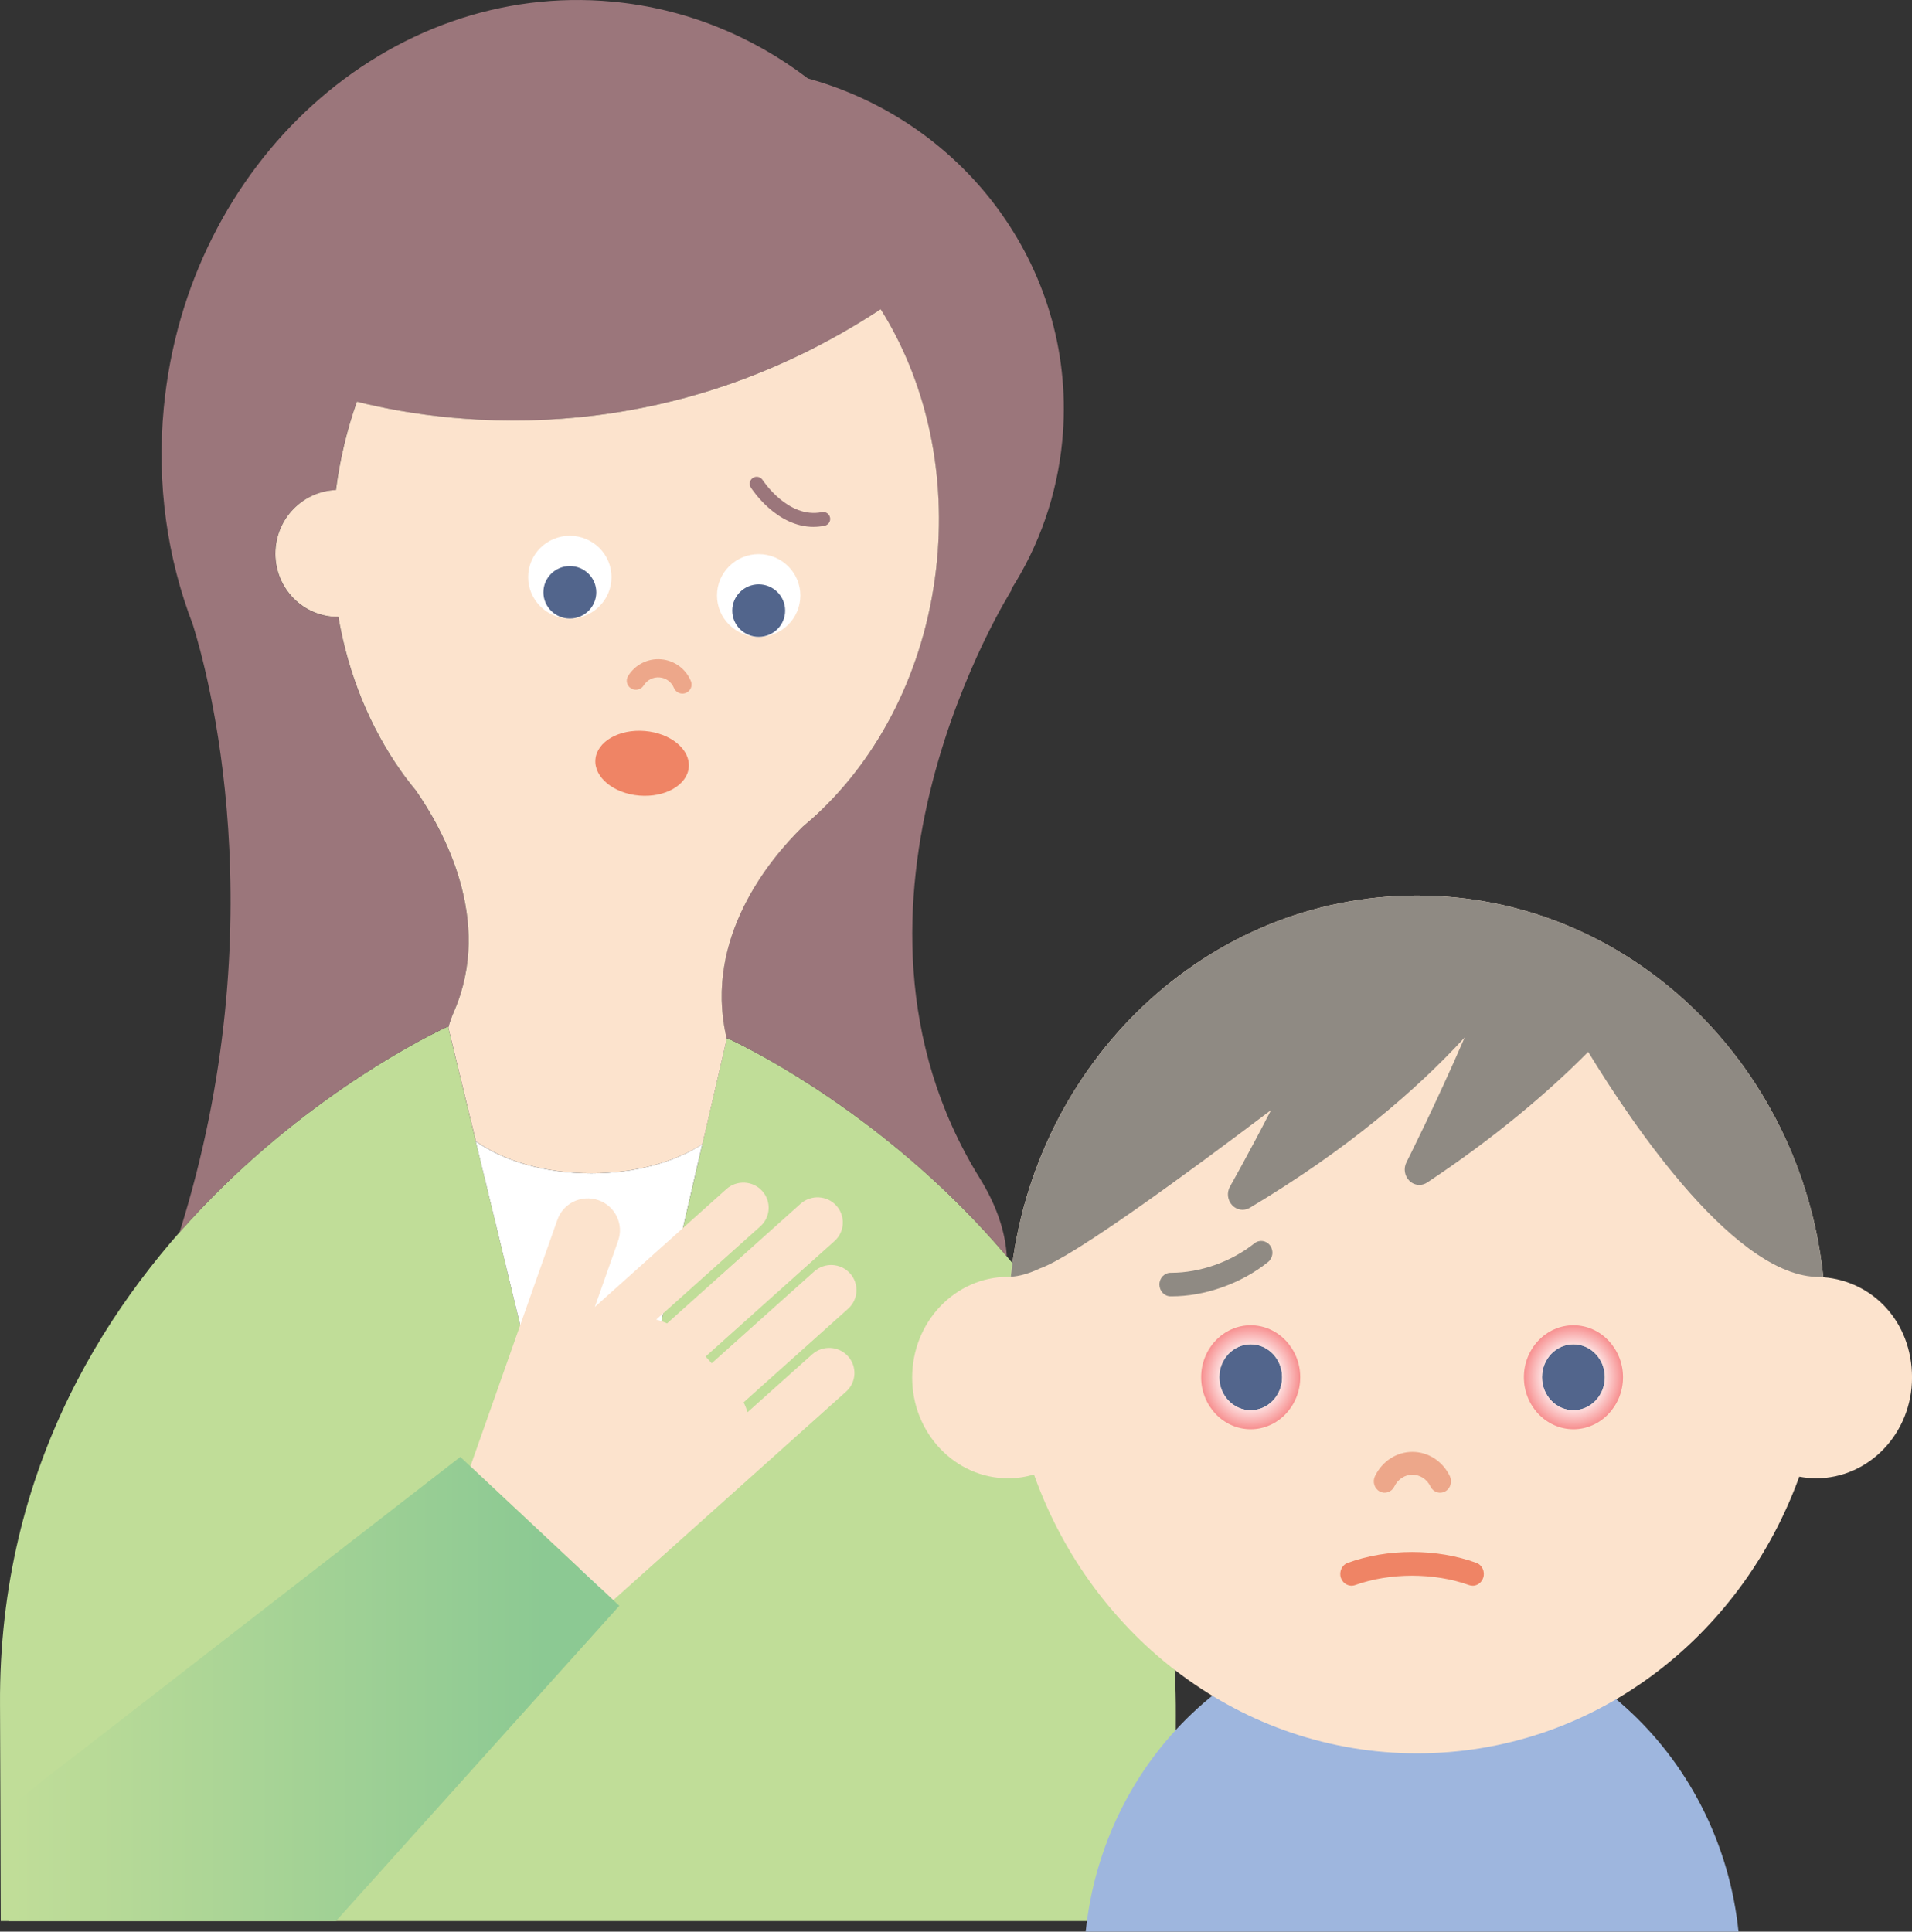
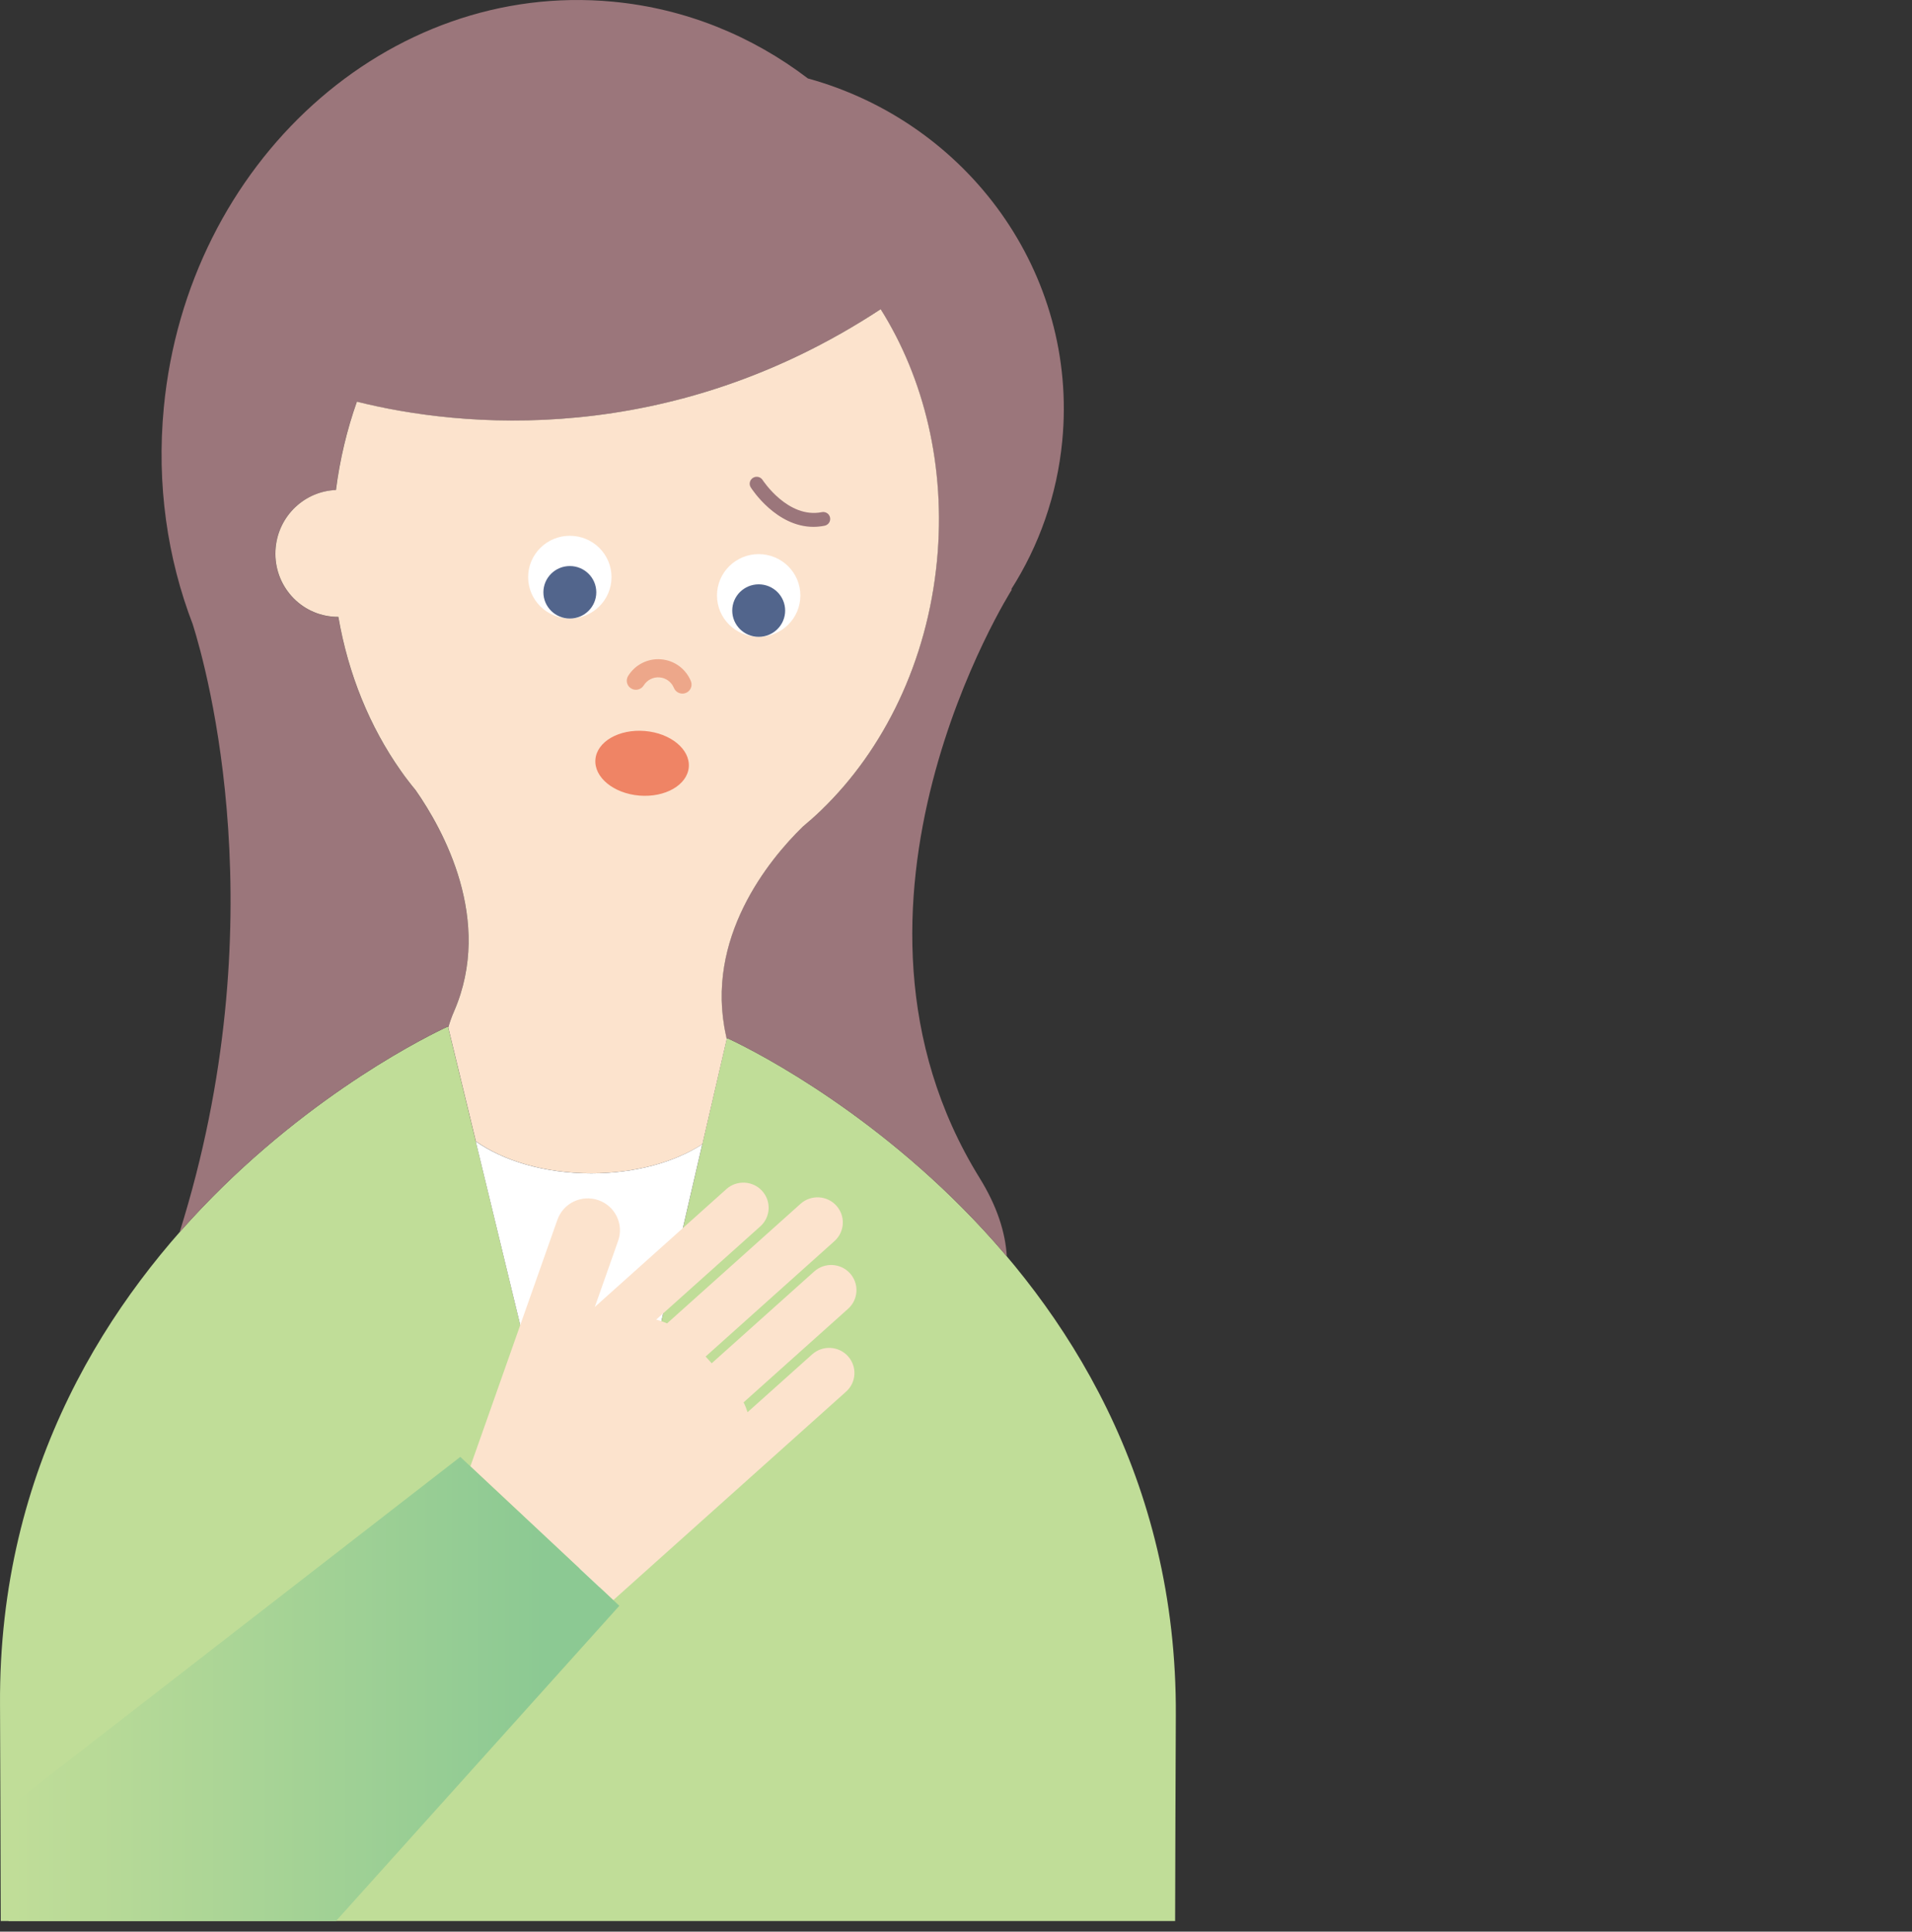
<svg xmlns="http://www.w3.org/2000/svg" width="98" height="99" viewBox="0 0 98 99" fill="none">
  <rect x="0" y="0" width="98" height="99" fill="#333333" stroke="none" />
  <path d="M60.231 98.457C60.24 95.454 60.253 90.347 60.267 87.952C60.418 63.494 37.258 53.198 37.258 53.198L30.343 83.088L22.96 52.611C22.96 52.611 -0.15 62.907 0.001 87.366C0.017 89.926 0.029 95.582 0.038 98.458H60.231V98.457Z" fill="#C0DD98" />
  <path d="M41.406 4.018C38.553 1.847 35.147 0.438 31.407 0.086C19.903 -0.998 9.6 8.317 8.396 20.891C8.02 24.827 8.579 28.615 9.879 31.996C10.615 34.327 14.213 47.244 9.204 63.158C15.592 55.897 22.96 52.611 22.96 52.611L22.972 52.665C23.049 52.398 23.146 52.121 23.27 51.835C25.299 47.157 22.695 42.498 21.301 40.503C21.036 40.181 20.782 39.847 20.538 39.504C20.531 39.496 20.528 39.492 20.528 39.492H20.529C18.957 37.262 17.847 34.569 17.34 31.619C17.233 31.619 17.125 31.616 17.016 31.605C15.248 31.438 13.953 29.853 14.124 28.064C14.281 26.421 15.623 25.179 17.213 25.118C17.415 23.533 17.782 22.018 18.287 20.591C23.558 21.913 34.266 22.993 45.134 15.851C47.353 19.379 48.481 23.917 48.02 28.741C47.523 33.924 45.288 38.44 42.092 41.523H42.095C42.095 41.523 42.09 41.526 42.081 41.533C41.776 41.827 41.463 42.106 41.142 42.372C39.396 44.072 36.101 48.102 37.206 53.075C37.221 53.137 37.231 53.198 37.244 53.258L37.258 53.2C37.258 53.2 45.082 56.68 51.605 64.395C51.531 63.151 51.1 61.811 50.21 60.374C41.574 46.409 51.866 30.212 51.866 30.212L51.827 30.209C53.251 27.975 54.178 25.394 54.447 22.593C55.269 14.01 49.615 6.278 41.404 4.019L41.406 4.018Z" fill="#9B767B" />
  <path d="M17.019 31.602C17.128 31.612 17.236 31.616 17.343 31.616C17.85 34.567 18.962 37.26 20.533 39.49H20.531C20.531 39.49 20.535 39.494 20.542 39.503C20.785 39.847 21.04 40.18 21.305 40.501C22.698 42.496 25.302 47.155 23.273 51.833C23.147 52.121 23.051 52.396 22.976 52.663L24.389 58.492C25.807 59.498 27.931 60.136 30.307 60.136C32.56 60.136 34.588 59.56 36.002 58.643L37.249 53.255C37.238 53.194 37.225 53.134 37.211 53.072C36.106 48.099 39.401 44.069 41.148 42.368C41.468 42.102 41.782 41.823 42.086 41.53C42.095 41.523 42.1 41.519 42.1 41.519H42.097C45.293 38.437 47.528 33.92 48.025 28.737C48.486 23.912 47.358 19.374 45.139 15.847C34.271 22.99 23.563 21.911 18.292 20.587C17.787 22.014 17.42 23.532 17.218 25.115C15.629 25.175 14.286 26.417 14.129 28.061C13.957 29.85 15.252 31.434 17.021 31.602H17.019Z" fill="#FCE3CD" />
  <path d="M30.343 83.088L36.041 58.45L35.997 58.645C34.584 59.562 32.556 60.138 30.302 60.138C27.927 60.138 25.803 59.498 24.383 58.494L30.341 83.088H30.343Z" fill="white" />
  <path d="M41.697 27.003C39.788 27.003 38.538 25.072 38.481 24.981C38.375 24.816 38.426 24.596 38.594 24.491C38.761 24.386 38.983 24.436 39.088 24.601C39.101 24.621 40.387 26.595 42.124 26.248C42.317 26.209 42.507 26.334 42.545 26.527C42.584 26.719 42.459 26.907 42.263 26.945C42.07 26.984 41.88 27.002 41.697 27.002V27.003Z" fill="#9B767B" />
  <path d="M34.939 35.547C34.769 35.533 34.613 35.427 34.543 35.26C34.416 34.952 34.135 34.744 33.807 34.718C33.479 34.691 33.168 34.849 32.992 35.132C32.856 35.35 32.566 35.418 32.347 35.283C32.127 35.148 32.059 34.862 32.195 34.643C32.557 34.062 33.205 33.735 33.886 33.792C34.566 33.849 35.15 34.275 35.411 34.908C35.51 35.146 35.395 35.418 35.155 35.514C35.084 35.542 35.01 35.553 34.939 35.547Z" fill="#EDA78A" />
  <path d="M35.304 39.318C35.381 38.404 34.371 37.574 33.05 37.465C31.728 37.356 30.594 38.009 30.518 38.924C30.441 39.838 31.45 40.667 32.772 40.776C34.094 40.885 35.228 40.233 35.304 39.318Z" fill="#EF8465" />
  <path d="M38.886 32.639C40.066 32.639 41.023 31.69 41.023 30.52C41.023 29.349 40.066 28.4 38.886 28.4C37.706 28.4 36.75 29.349 36.75 30.52C36.75 31.69 37.706 32.639 38.886 32.639Z" fill="white" />
  <path d="M38.887 32.639C39.636 32.639 40.243 32.037 40.243 31.294C40.243 30.551 39.636 29.949 38.887 29.949C38.138 29.949 37.531 30.551 37.531 31.294C37.531 32.037 38.138 32.639 38.887 32.639Z" fill="#52658C" />
  <path d="M29.207 31.699C30.387 31.699 31.343 30.75 31.343 29.58C31.343 28.409 30.387 27.46 29.207 27.46C28.027 27.46 27.07 28.409 27.07 29.58C27.07 30.75 28.027 31.699 29.207 31.699Z" fill="white" />
  <path d="M29.207 31.701C29.956 31.701 30.563 31.099 30.563 30.356C30.563 29.613 29.956 29.011 29.207 29.011C28.459 29.011 27.852 29.613 27.852 30.356C27.852 31.099 28.459 31.701 29.207 31.701Z" fill="#52658C" />
  <path d="M41.63 69.412L38.316 72.379C38.263 72.207 38.195 72.038 38.112 71.875L43.471 67.076C44.002 66.6 44.044 65.786 43.564 65.258C43.084 64.73 42.264 64.69 41.732 65.166L36.479 69.871L36.166 69.526L42.772 63.608C43.304 63.131 43.345 62.318 42.865 61.79C42.385 61.262 41.565 61.221 41.033 61.697L34.19 67.827C34.009 67.747 33.823 67.683 33.633 67.634L38.97 62.854C39.502 62.378 39.543 61.564 39.063 61.037C38.583 60.509 37.763 60.468 37.231 60.944L30.487 66.985L31.683 63.595C31.984 62.742 31.531 61.809 30.671 61.511C29.811 61.212 28.871 61.662 28.57 62.515L24.109 75.156L31.434 82.011L43.367 71.324C43.899 70.848 43.94 70.034 43.46 69.506C42.98 68.979 42.16 68.938 41.628 69.414L41.63 69.412Z" fill="#FCE3CD" />
  <path d="M17.222 98.456L31.744 82.3L23.592 74.669L0.441 92.622L0.443 98.456H17.222Z" fill="url(#paint0_linear_1870_64112)" />
  <g clip-path="url(#clip0_1870_64112)">
    <path d="M89.108 99C88.193 90.154 81.053 83.266 72.378 83.266C63.703 83.266 56.561 90.152 55.648 99H89.111H89.108Z" fill="#9EB6DE" />
    <path d="M93.455 65.462C92.307 54.46 83.422 45.9 72.629 45.9C61.836 45.9 52.961 54.454 51.805 65.448C51.76 65.448 51.718 65.441 51.675 65.441C48.957 65.441 46.754 67.752 46.754 70.603C46.754 73.455 48.957 75.766 51.675 75.766C52.133 75.766 52.576 75.695 52.996 75.572C55.969 83.919 63.636 89.863 72.629 89.863C81.622 89.863 89.222 83.969 92.222 75.682C92.502 75.734 92.788 75.766 93.08 75.766C95.799 75.766 98.002 73.455 98.002 70.603C98.002 67.752 95.999 65.663 93.458 65.462H93.455Z" fill="#FCE3CD" />
-     <path d="M93.454 65.433C92.293 54.447 83.415 45.9 72.63 45.9C61.844 45.9 52.969 54.447 51.809 65.435C52.259 65.412 52.756 65.265 53.299 65.01C55.032 64.41 60.901 60.105 65.148 56.894C63.967 59.187 63.057 60.789 63.044 60.813C62.869 61.12 62.914 61.511 63.154 61.768C63.3 61.923 63.495 62.004 63.69 62.004C63.817 62.004 63.945 61.97 64.06 61.902C69.056 58.916 72.59 55.871 75.073 53.172C73.535 56.713 72.102 59.541 72.087 59.572C71.927 59.887 71.99 60.275 72.24 60.519C72.382 60.658 72.565 60.729 72.75 60.729C72.887 60.729 73.027 60.69 73.152 60.606C76.586 58.324 79.284 56.047 81.405 53.911C83.628 57.568 89.102 65.737 93.456 65.438L93.454 65.433Z" fill="#8F8A83" />
+     <path d="M93.454 65.433C92.293 54.447 83.415 45.9 72.63 45.9C61.844 45.9 52.969 54.447 51.809 65.435C52.259 65.412 52.756 65.265 53.299 65.01C55.032 64.41 60.901 60.105 65.148 56.894C63.967 59.187 63.057 60.789 63.044 60.813C62.869 61.12 62.914 61.511 63.154 61.768C63.3 61.923 63.495 62.004 63.69 62.004C63.817 62.004 63.945 61.97 64.06 61.902C69.056 58.916 72.59 55.871 75.073 53.172C73.535 56.713 72.102 59.541 72.087 59.572C71.927 59.887 71.99 60.275 72.24 60.519C72.382 60.658 72.565 60.729 72.75 60.729C72.887 60.729 73.027 60.69 73.152 60.606C76.586 58.324 79.284 56.047 81.405 53.911C83.628 57.568 89.102 65.737 93.456 65.438Z" fill="#8F8A83" />
    <path d="M80.646 72.277C81.535 72.277 82.256 71.52 82.256 70.587C82.256 69.654 81.535 68.898 80.646 68.898C79.756 68.898 79.035 69.654 79.035 70.587C79.035 71.52 79.756 72.277 80.646 72.277Z" fill="#52658C" />
    <path d="M80.648 68.898C81.538 68.898 82.258 69.653 82.258 70.587C82.258 71.521 81.538 72.277 80.648 72.277C79.757 72.277 79.037 71.521 79.037 70.587C79.037 69.653 79.757 68.898 80.648 68.898ZM80.648 67.925C79.247 67.925 78.109 69.121 78.109 70.587C78.109 72.054 79.25 73.25 80.648 73.25C82.046 73.25 83.186 72.054 83.186 70.587C83.186 69.121 82.046 67.925 80.648 67.925Z" fill="url(#paint1_radial_1870_64112)" />
    <path d="M64.107 72.277C64.996 72.277 65.717 71.52 65.717 70.587C65.717 69.654 64.996 68.898 64.107 68.898C63.217 68.898 62.496 69.654 62.496 70.587C62.496 71.52 63.217 72.277 64.107 72.277Z" fill="#52658C" />
    <path d="M64.105 68.898C64.995 68.898 65.715 69.653 65.715 70.587C65.715 71.521 64.995 72.277 64.105 72.277C63.214 72.277 62.494 71.521 62.494 70.587C62.494 69.653 63.214 68.898 64.105 68.898ZM64.105 67.925C62.704 67.925 61.566 69.121 61.566 70.587C61.566 72.054 62.707 73.25 64.105 73.25C65.503 73.25 66.643 72.054 66.643 70.587C66.643 69.121 65.503 67.925 64.105 67.925Z" fill="url(#paint2_radial_1870_64112)" />
    <path d="M73.816 76.505C73.614 76.505 73.419 76.39 73.319 76.185C73.139 75.813 72.784 75.582 72.394 75.582C72.003 75.582 71.648 75.813 71.468 76.185C71.328 76.474 70.993 76.587 70.718 76.44C70.443 76.293 70.335 75.942 70.475 75.653C70.848 74.887 71.581 74.412 72.394 74.412C73.206 74.412 73.939 74.887 74.312 75.653C74.452 75.942 74.342 76.293 74.069 76.44C73.989 76.484 73.901 76.503 73.816 76.503V76.505Z" fill="#EDA78A" />
    <path d="M75.481 81.269C75.418 81.269 75.356 81.259 75.296 81.238C73.51 80.597 71.242 80.597 69.457 81.238C69.156 81.345 68.829 81.177 68.726 80.862C68.624 80.548 68.784 80.204 69.084 80.097C70.109 79.729 71.217 79.543 72.375 79.543C73.533 79.543 74.641 79.729 75.666 80.097C75.966 80.204 76.126 80.548 76.023 80.862C75.941 81.114 75.718 81.272 75.478 81.272L75.481 81.269Z" fill="#EF8465" />
    <path d="M60.041 66.44C60.026 66.44 60.014 66.44 59.998 66.44C59.681 66.44 59.426 66.167 59.426 65.834C59.426 65.501 59.686 65.233 60.001 65.233C60.014 65.233 60.026 65.233 60.038 65.233C60.759 65.233 61.526 65.097 62.264 64.837C63.012 64.575 63.712 64.189 64.295 63.725C64.547 63.523 64.907 63.573 65.1 63.838C65.293 64.103 65.245 64.481 64.992 64.683C64.302 65.236 63.51 65.671 62.629 65.981C61.767 66.285 60.896 66.44 60.041 66.44Z" fill="#8F8A83" />
  </g>
  <defs>
    <linearGradient id="paint0_linear_1870_64112" x1="-3.387" y1="86.563" x2="27.915" y2="86.563" gradientUnits="userSpaceOnUse">
      <stop offset="0.13" stop-color="#C0DD98" />
      <stop offset="1" stop-color="#8CC993" />
    </linearGradient>
    <radialGradient id="paint1_radial_1870_64112" cx="0" cy="0" r="1" gradientUnits="userSpaceOnUse" gradientTransform="translate(80.648 70.587) rotate(90) scale(2.663 2.538)">
      <stop offset="0.481" stop-color="white" />
      <stop offset="1" stop-color="#F78F8F" />
    </radialGradient>
    <radialGradient id="paint2_radial_1870_64112" cx="0" cy="0" r="1" gradientUnits="userSpaceOnUse" gradientTransform="translate(64.105 70.587) rotate(90) scale(2.663 2.538)">
      <stop offset="0.476" stop-color="white" />
      <stop offset="1" stop-color="#F78F8F" />
    </radialGradient>
    <clipPath id="clip0_1870_64112">
-       <rect width="51.248" height="53.1" fill="white" transform="translate(46.754 45.9)" />
-     </clipPath>
+       </clipPath>
  </defs>
</svg>